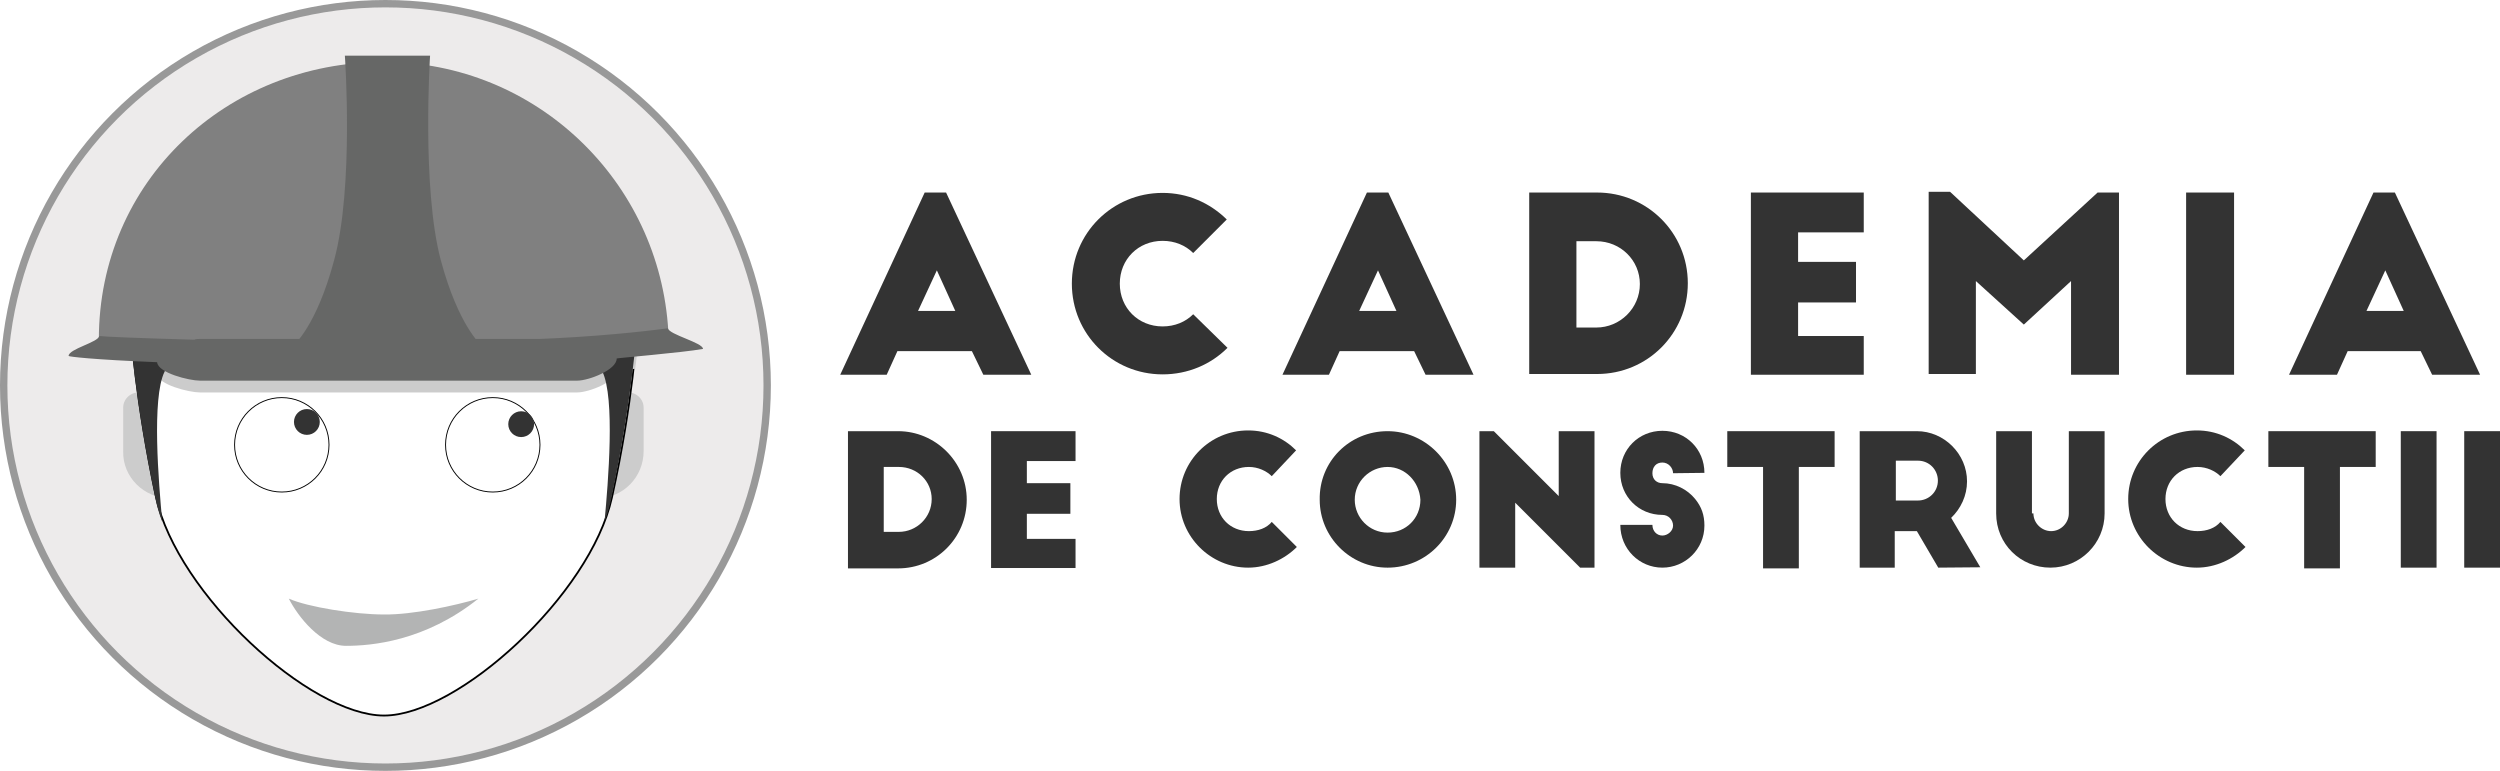
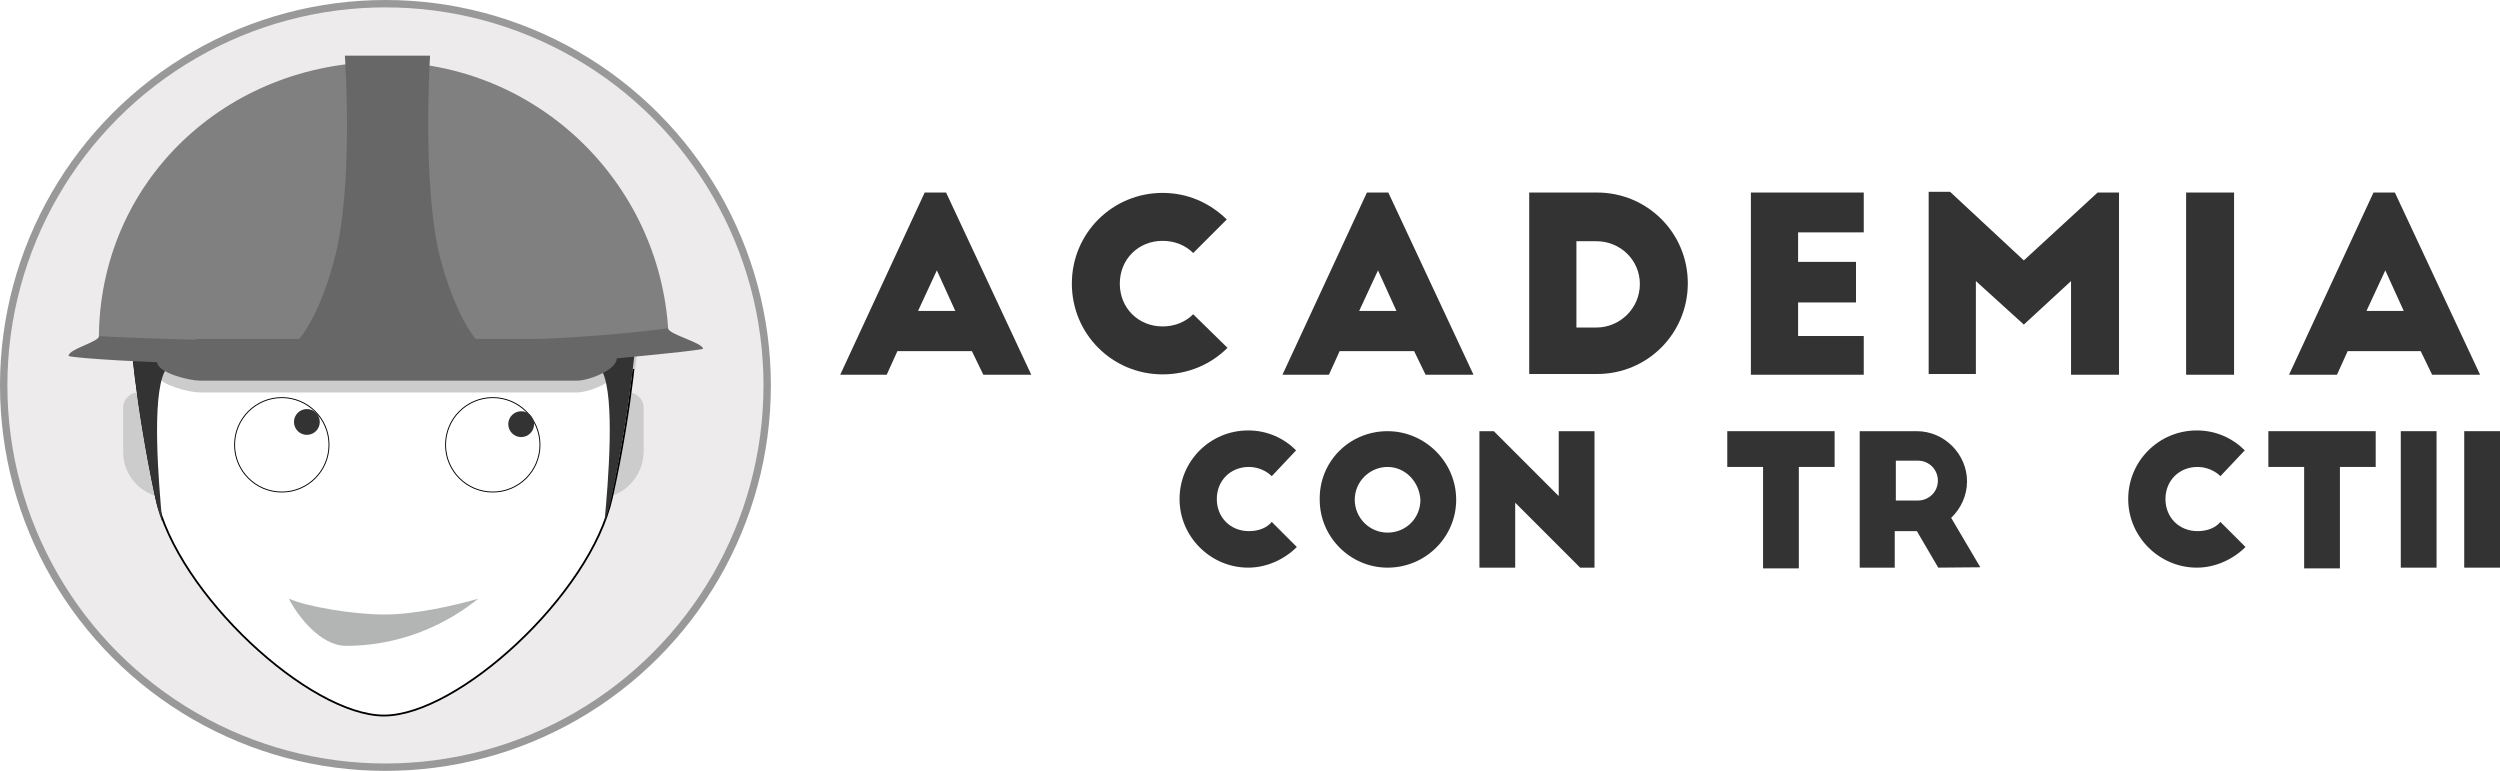
<svg xmlns="http://www.w3.org/2000/svg" version="1.1" id="Layer_1" x="0px" y="0px" viewBox="0 0 677.8 209" style="enable-background:new 0 0 677.8 209;" xml:space="preserve">
  <style type="text/css">
	.st0{fill:#EDEBEB;stroke:#999999;stroke-width:2;stroke-miterlimit:10;}
	.st1{fill:#CCCCCC;}
	.st2{fill:#FFFFFF;stroke:#000000;stroke-width:0.5;stroke-miterlimit:10;}
	.st3{fill:#B3B4B4;}
	.st4{fill:none;stroke:#000000;stroke-width:0.25;stroke-miterlimit:10;}
	.st5{fill:#333333;}
	.st6{fill:#808080;}
	.st7{fill:#666766;}
	.st8{enable-background:new    ;}
</style>
  <g>
    <circle class="st0" cx="104.5" cy="104.5" r="103.5" />
    <g>
-       <path class="st1" d="M161.7,135.1L161.7,135.1v-26.2l7.6-2.3c2.5-0.8,5.2,1.2,5.2,3.9v11.8C174.5,129.3,169,135.1,161.7,135.1z" />
+       <path class="st1" d="M161.7,135.1v-26.2l7.6-2.3c2.5-0.8,5.2,1.2,5.2,3.9v11.8C174.5,129.3,169,135.1,161.7,135.1z" />
      <path class="st1" d="M46.2,135.1L46.2,135.1v-26.2l-7.6-2.3c-2.5-0.8-5.2,1.2-5.2,3.9v11.8C33.2,129.3,39,135.1,46.2,135.1z" />
      <path class="st2" d="M172.7,86.7c0-38-30.8-68.6-68.6-68.6c-38,0-68.6,30.8-68.6,68.6c0,1,0,1.9,0,2.9l0,0c0,0,1.2,18.8,6.8,45.2    C48.1,161.1,84,194,104.1,194s56-32.8,61.8-59.1c5.8-26.2,6.8-45.2,6.8-45.2l0,0C172.7,88.6,172.7,87.6,172.7,86.7z" />
      <path class="st3" d="M129.7,162.3c-14.5,11.6-29.1,12.8-35.9,12.8s-13-7.9-15.5-12.8c5.2,2.3,17.8,4.3,25.8,4.3    C111.9,166.7,123.3,164.2,129.7,162.3z" />
      <circle class="st4" cx="133.6" cy="120.6" r="12.8" />
      <circle class="st4" cx="76.4" cy="120.6" r="12.8" />
      <circle class="st5" cx="83.2" cy="114.4" r="3.5" />
      <circle class="st5" cx="141.3" cy="115" r="3.5" />
      <path class="st1" d="M146.2,95.4H54.1c-0.4,0-0.8,0-1.2,0.2c-6.6-0.2-12.4-0.4-16.9-0.6c0.2,1.7,0.4,3.7,0.6,6.2    c1.9,0,3.7,0.2,6,0.2c0.2,2.9,8.7,5,11.6,5h102.3c3.1,0,10.7-2.9,10.7-6c0,0,2.1-0.2,5-0.4c0.4-2.7,0.6-5,0.6-6.6    C165.4,94.2,156.6,94.8,146.2,95.4z" />
      <g>
        <path class="st5" d="M61.3,46.2L39.6,62.6c-2.9,7.4-4.3,15.7-4.3,24.2c0,1,0,1.9,0,2.9l0,0c0,0,1.2,18.8,6.8,45.2     c0.4,2.1,1,4.3,1.9,6.6c-1-10.7-2.9-33.5,0.6-40.7c4.1-8.5,5.4-8.7,5.6-8.7c-0.6-0.2-5.8-3.1-1.7-16.5     C53.1,61.5,61.3,46.2,61.3,46.2z" />
      </g>
      <g>
        <path class="st5" d="M146.6,46.2l21.7,16.3c2.9,7.4,4.3,15.7,4.3,24.2c0,1,0,1.9,0,2.9l0,0c0,0-1.2,18.8-6.8,45.2     c-0.4,2.1-1,4.3-1.9,6.6c1-10.7,2.9-33.5-0.6-40.7c-4.1-8.5-5.4-8.7-5.6-8.7c0.6-0.2,5.8-3.1,1.7-16.5     C154.9,61.5,146.6,46.2,146.6,46.2z" />
      </g>
      <g>
        <path class="st6" d="M106.4,93.8c31.8,0,61.6-1.9,74.8-3.9c-2.3-40.7-35.9-73.1-77.1-73.1c-42.8,0-77.3,32.4-77.3,75.2     C26.8,92.3,70,93.8,106.4,93.8z" />
      </g>
      <path class="st7" d="M130.5,93.6c0,0-6.2-5.2-11-23.1c-5.2-19.6-2.9-55.4-2.9-55.4h-11.2h-0.8H93.5c0,0,2.5,35.5-2.9,55.4    c-4.8,18-11,23.1-11,23.1H130.5z" />
      <path class="st7" d="M190.6,94.6c0-1.7-9.3-3.9-9.5-5.6c-7.4,1-20,2.3-34.9,2.9H53.9c-0.4,0-0.8,0-1.2,0.2    c-14.3-0.4-24.4-0.8-25.8-1c-0.2,1.7-8.3,3.5-8.3,5.4c0,0.2,6.6,1,24,1.7c0.2,2.9,8.7,5,11.6,5h102.3c3.1,0,10.7-2.9,10.7-6    C166.9,97.1,185.1,95.6,190.6,94.6z" />
    </g>
    <g class="st8">
      <path class="st5" d="M227.8,101.6l22.9-49.4h5.8l23.1,49.4h-13l-3.1-6.4h-20.2l-2.9,6.4H227.8z M248.9,84.3H259l-5-11L248.9,84.3z    " />
      <path class="st5" d="M323.5,68.6c-2.1-2.1-5-3.3-8.3-3.3c-6.6,0-11.6,5-11.6,11.6c0,6.6,5,11.6,11.6,11.6c3.3,0,6.2-1.2,8.3-3.3    l9.3,9.1c-4.5,4.5-10.7,7.2-17.6,7.2c-13.6,0-24.6-10.9-24.6-24.6s11-24.6,24.6-24.6c6.8,0,12.8,2.7,17.4,7.2L323.5,68.6z" />
      <path class="st5" d="M347.7,101.6l22.9-49.4h5.8l23.1,49.4h-13l-3.1-6.4h-20.2l-2.9,6.4H347.7z M368.5,84.3h10.1l-5-11L368.5,84.3    z" />
      <path class="st5" d="M414.6,52.2H433c13.6,0,24.6,10.9,24.6,24.6c0,13.6-10.9,24.6-24.6,24.6h-18.4V52.2z M427.4,88.8h5.4    c6.4,0,11.8-5.2,11.8-11.8c0-6.4-5.2-11.6-11.8-11.6h-5.4V88.8z" />
      <path class="st5" d="M474.7,52.2h30.6V63h-17.8V71h15.7V82h-15.7v9.1h17.8v10.5h-30.6V52.2z" />
      <path class="st5" d="M548.7,70.6l20-18.4h5.8v49.4h-13V76.2L548.7,88l-13-11.8v25.2h-12.8V52h5.8L548.7,70.6z" />
      <path class="st5" d="M592.7,52.2h13v49.4h-13V52.2z" />
      <path class="st5" d="M620.6,101.6l22.9-49.4h5.8l23.1,49.4h-13l-3.1-6.4h-19.8l-2.9,6.4H620.6z M641.6,84.3h10.1l-5-11L641.6,84.3    z" />
    </g>
    <g class="st8">
-       <path class="st5" d="M229.9,116.9h13.6c10.1,0,18.6,8.3,18.6,18.6s-8.3,18.6-18.6,18.6h-13.6V116.9z M239.6,144.2h4.1    c4.8,0,8.9-3.9,8.9-8.9c0-4.8-3.9-8.7-8.9-8.7h-4.1V144.2z" />
-       <path class="st5" d="M268.7,116.9h22.9v8.1h-13.2v6h11.8v8.3h-11.8v6.8h13.2v7.9h-22.9V116.9z" />
      <path class="st5" d="M344.8,129.1c-1.4-1.4-3.7-2.5-6.2-2.5c-5,0-8.7,3.7-8.7,8.7c0,5,3.7,8.7,8.7,8.7c2.5,0,4.8-0.8,6.2-2.5    l6.8,6.8c-3.3,3.3-8.1,5.6-13.2,5.6c-10.1,0-18.6-8.3-18.6-18.6s8.3-18.6,18.6-18.6c5.2,0,9.7,2.1,13,5.4L344.8,129.1z" />
      <path class="st5" d="M376.2,116.9c10.1,0,18.6,8.3,18.6,18.6c0,10.1-8.3,18.4-18.6,18.4c-10.1,0-18.4-8.3-18.4-18.4    C357.6,125.2,365.8,116.9,376.2,116.9z M376.2,126.6c-4.8,0-8.9,3.9-8.9,8.9c0,4.8,3.9,8.9,8.9,8.9c5,0,8.9-3.9,8.9-8.9    C384.8,130.5,380.9,126.6,376.2,126.6z" />
      <path class="st5" d="M428.4,153.9l-17.6-17.6v17.6h-9.7v-37h3.9l17.6,17.6v-17.6h9.7v37H428.4z" />
-       <path class="st5" d="M453.6,128.3c0-1.4-1.2-2.9-2.9-2.9c-1.7,0-2.7,1.2-2.7,2.9c0,1.7,1.2,2.7,2.7,2.7c3.5,0,6.8,1.7,8.9,4.3    c1.7,2.1,2.5,4.3,2.5,7.2c0,6.4-5.2,11.4-11.4,11.4c-6.2,0-11.4-5-11.4-11.6h8.7c0,1.7,1.2,2.9,2.7,2.9c1.4,0,2.9-1.2,2.9-2.7    s-1.2-2.9-2.9-2.9c-6.4,0-11.4-5-11.4-11.4c0-6.4,5-11.4,11.4-11.4c6.4,0,11.4,5,11.4,11.4L453.6,128.3L453.6,128.3z" />
      <path class="st5" d="M468.3,116.9h29.1v9.7h-9.7v27.5H478v-27.5h-9.7L468.3,116.9L468.3,116.9z" />
      <path class="st5" d="M525.5,153.9l-5.8-9.9h-6v9.9h-9.5v-37h15.5c7.4,0,13.6,6.2,13.6,13.6c0,3.9-1.7,7.4-4.3,9.9l7.9,13.4    L525.5,153.9L525.5,153.9z M514,135.7h6c2.9,0,5.4-2.3,5.4-5.4c0-2.9-2.3-5.4-5.4-5.4h-6V135.7z" />
-       <path class="st5" d="M551.3,139.2c0,2.7,2.3,4.8,4.8,4.8c2.7,0,4.8-2.3,4.8-4.8v-22.3h9.7v22.3c0,8.1-6.6,14.7-14.7,14.7    s-14.7-6.4-14.7-14.7v-22.3h9.7v22.3H551.3z" />
      <path class="st5" d="M602,129.1c-1.4-1.4-3.7-2.5-6.2-2.5c-5,0-8.7,3.7-8.7,8.7c0,5,3.7,8.7,8.7,8.7c2.5,0,4.8-0.8,6.2-2.5    l6.8,6.8c-3.3,3.3-8.1,5.6-13.2,5.6c-10.1,0-18.6-8.3-18.6-18.6s8.3-18.6,18.6-18.6c5.2,0,9.7,2.1,13,5.4L602,129.1z" />
      <path class="st5" d="M615,116.9h29.1v9.7h-9.7v27.5h-9.7v-27.5H615L615,116.9L615,116.9z" />
      <path class="st5" d="M650.9,116.9h9.7v37h-9.7V116.9z" />
      <path class="st5" d="M668.1,116.9h9.7v37h-9.7V116.9z" />
    </g>
  </g>
</svg>